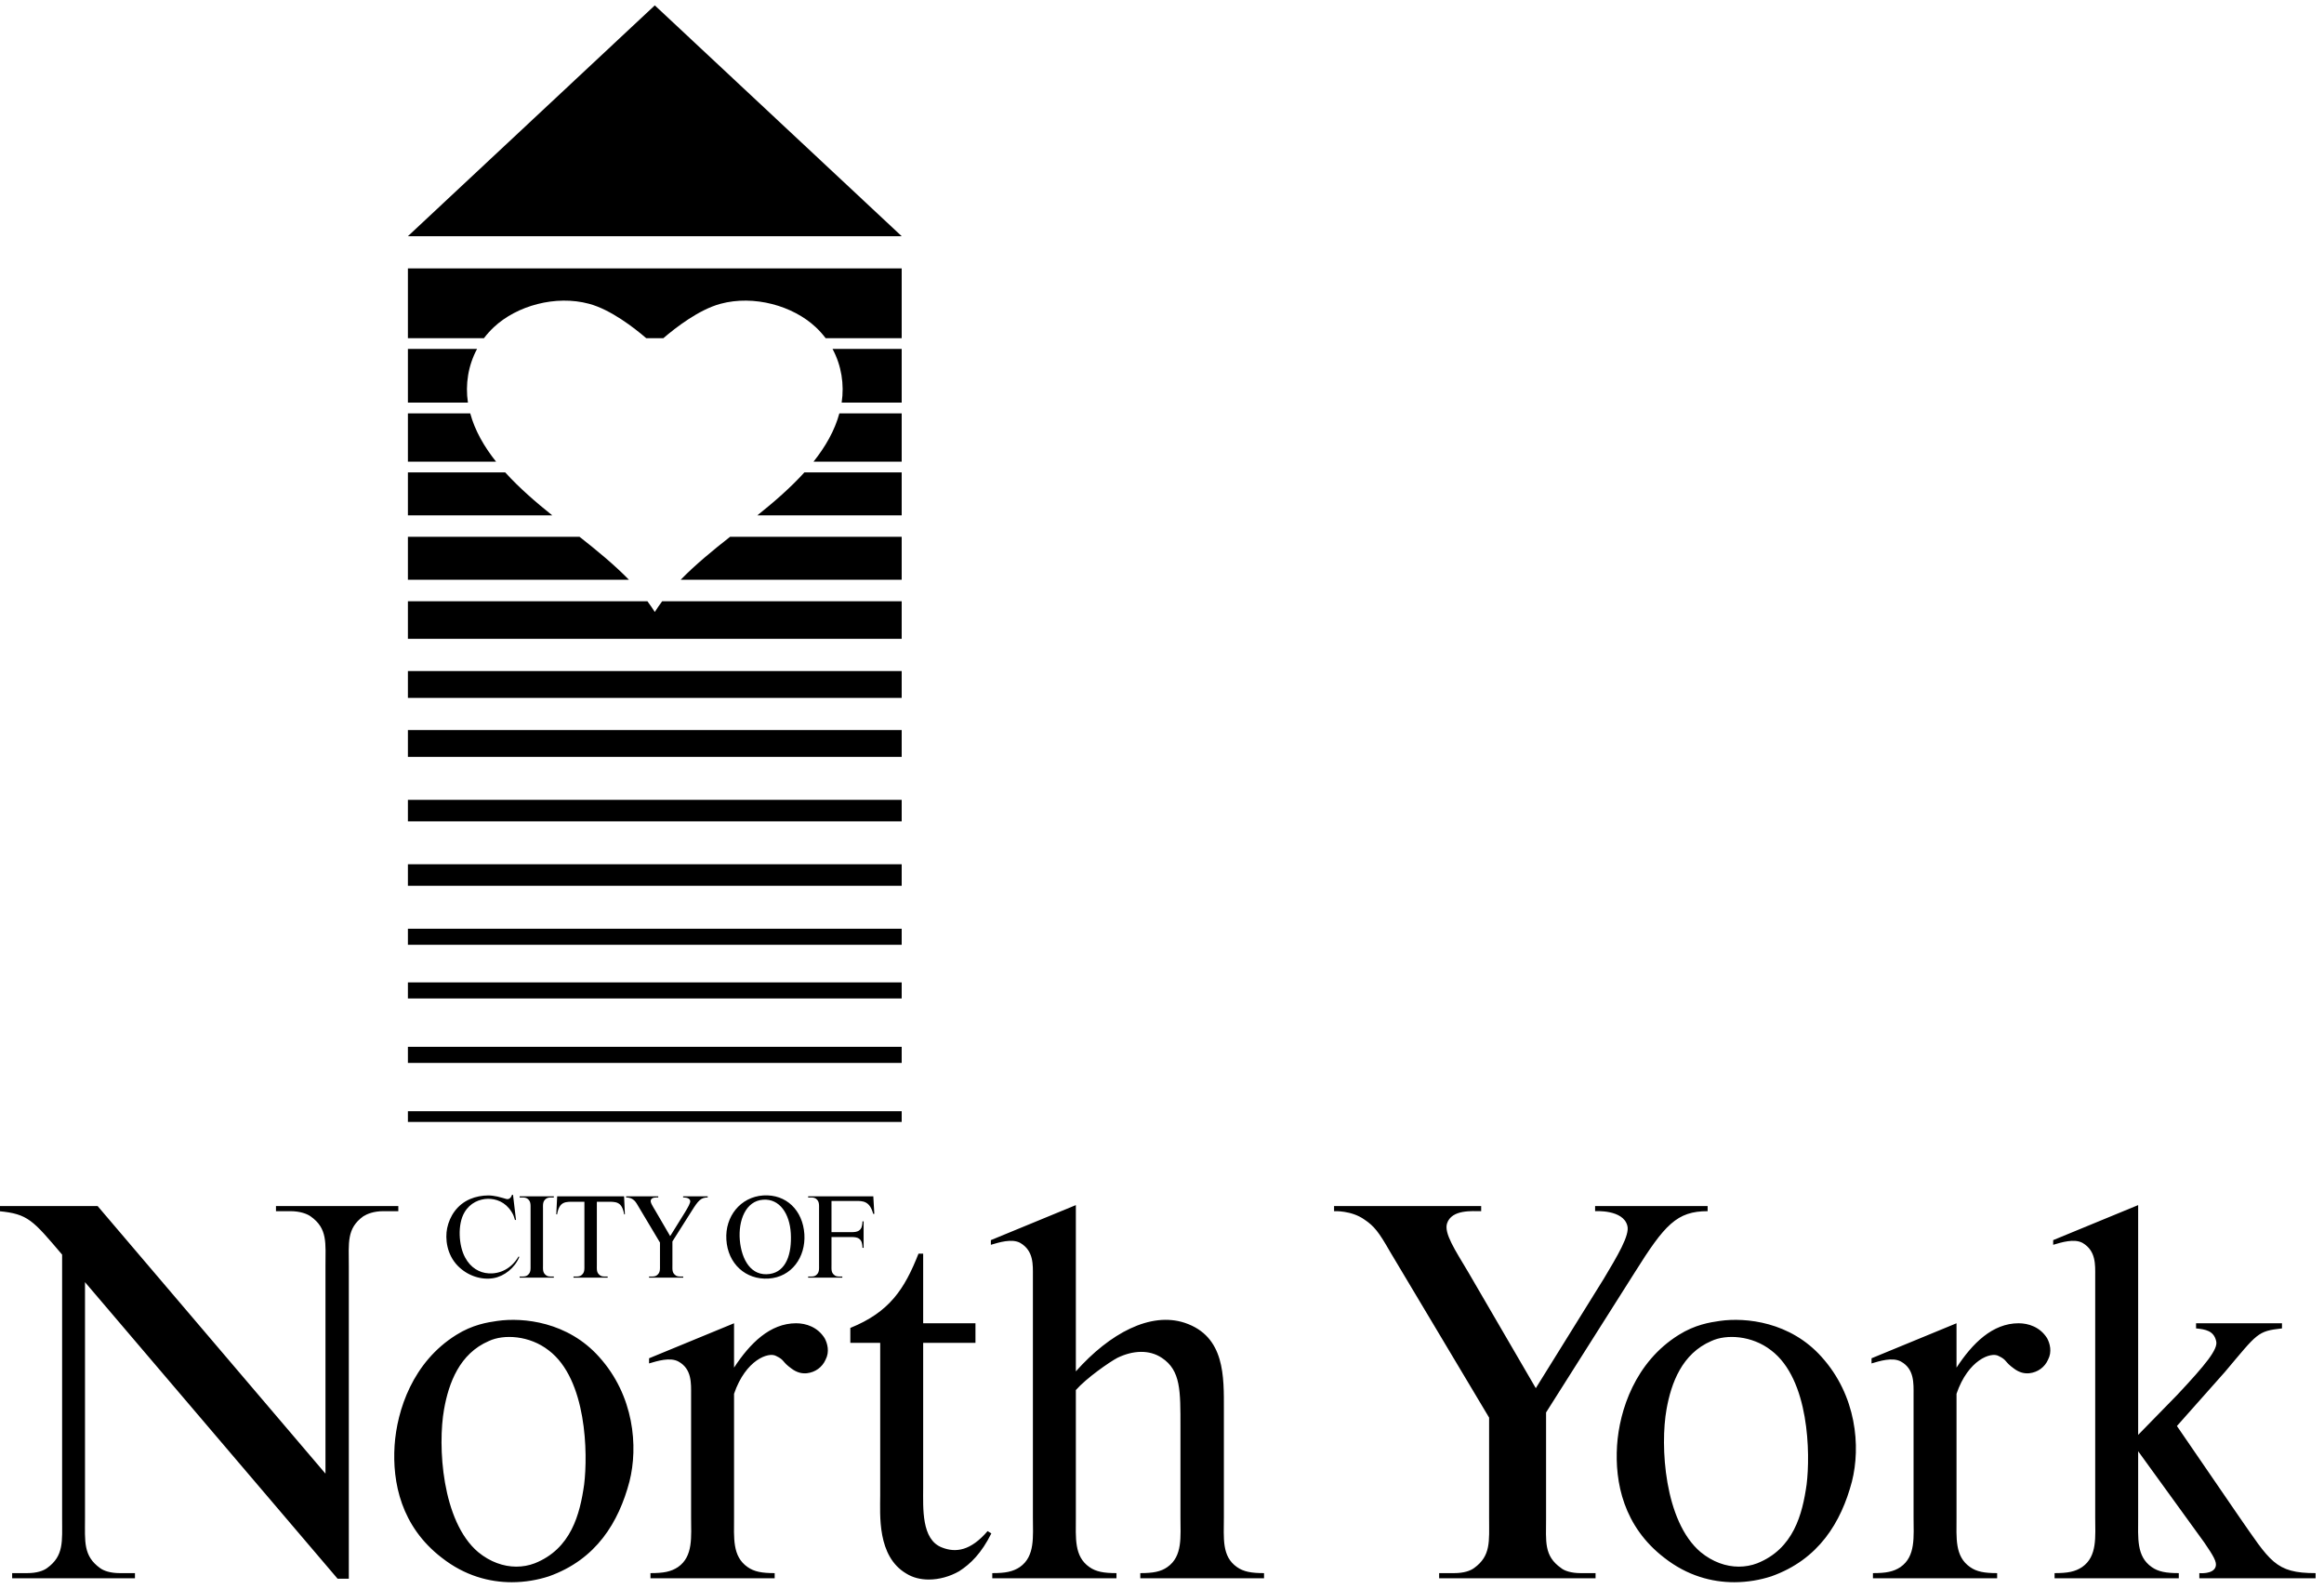
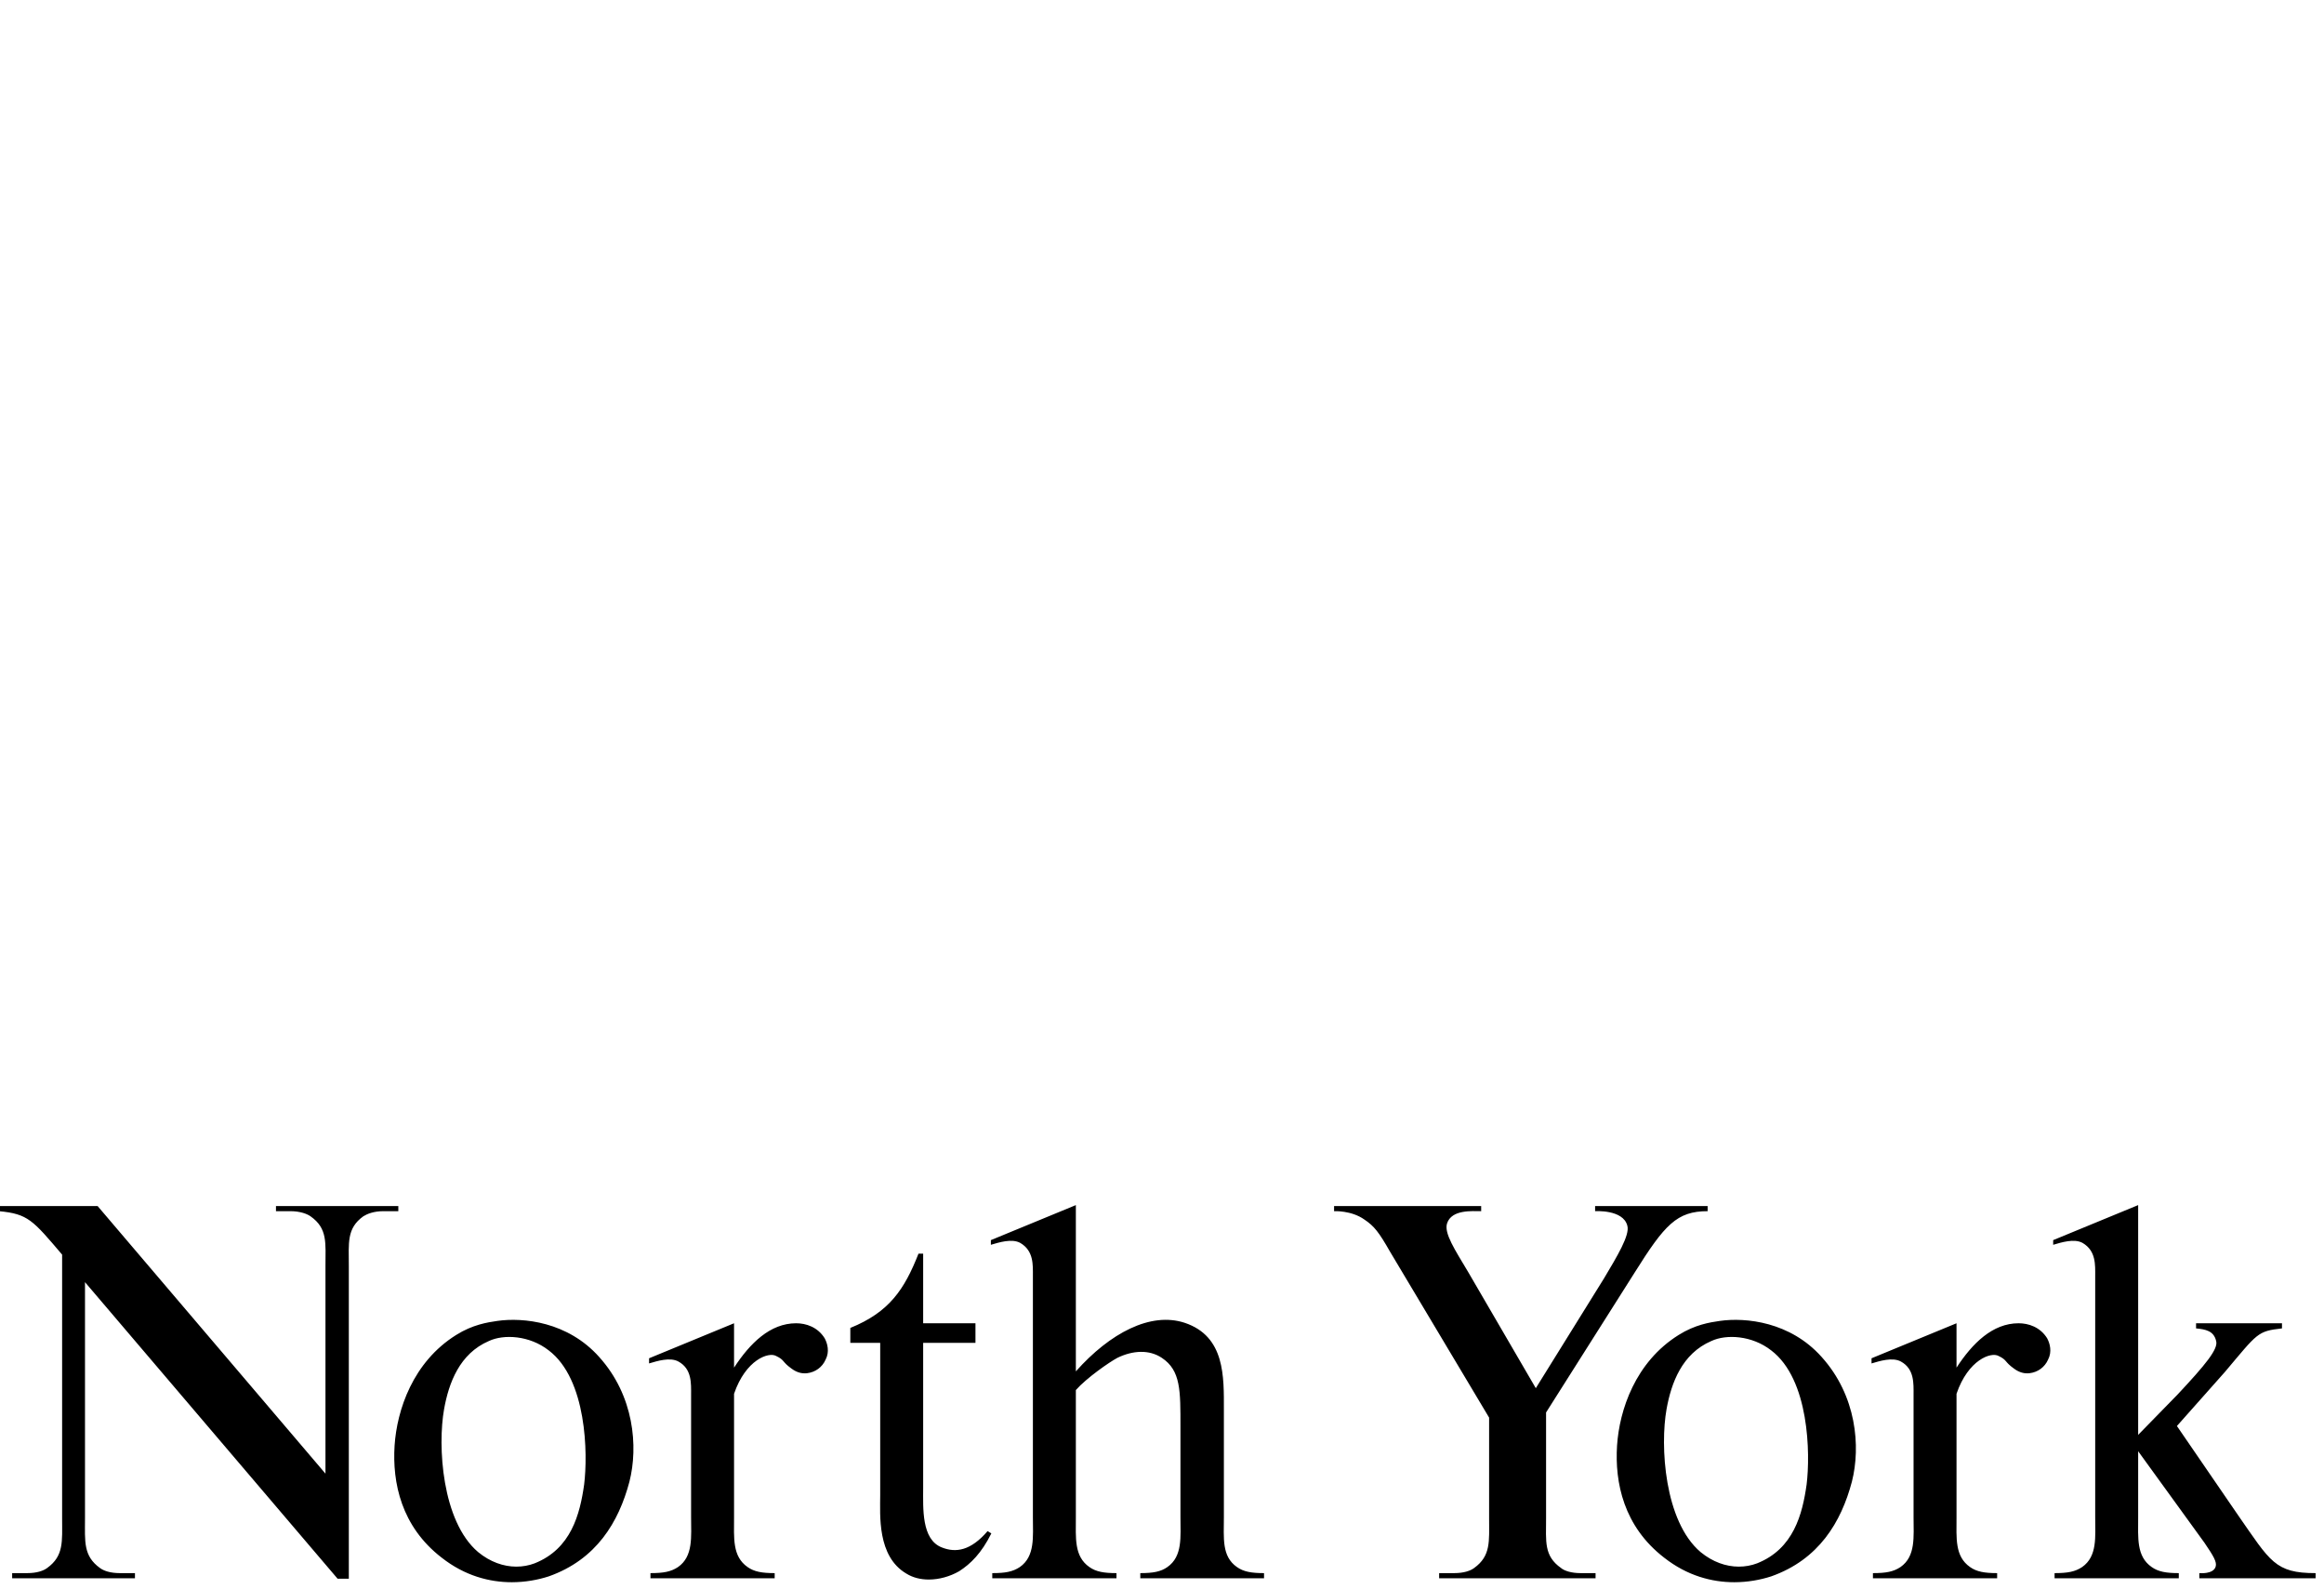
<svg xmlns="http://www.w3.org/2000/svg" width="5000" height="3418" viewBox="0 0 5000 3418">
-   <path id="Triangle-copy" fill="#000000" fill-rule="evenodd" stroke="none" d="M 1408.776 11.547 L 877.598 508.081 L 1939.954 508.081 Z" />
-   <path id="Rectangle-copy" fill="#000000" stroke="none" d="M 877.598 2413.385 L 877.598 2390.291 L 1939.953 2390.291 L 1939.953 2413.385 L 877.598 2413.385 Z M 877.598 2286.365 L 877.598 2251.723 L 1939.953 2251.723 L 1939.953 2286.365 L 877.598 2286.365 Z M 877.598 2147.797 L 877.598 2113.156 L 1939.953 2113.156 L 1939.953 2147.797 L 877.598 2147.797 Z M 877.598 2032.324 L 877.598 1997.682 L 1939.953 1997.682 L 1939.953 2032.324 L 877.598 2032.324 Z M 877.598 1905.305 L 877.598 1859.115 L 1939.953 1859.115 L 1939.953 1905.305 L 877.598 1905.305 Z M 877.598 1766.736 L 877.598 1720.547 L 1939.953 1720.547 L 1939.953 1766.736 L 877.598 1766.736 Z M 877.598 1628.168 L 877.598 1570.432 L 1939.953 1570.432 L 1939.953 1628.168 L 877.598 1628.168 Z M 877.598 1501.148 L 877.598 1443.412 L 1939.953 1443.412 L 1939.953 1501.148 L 877.598 1501.148 Z M 877.598 1374.129 L 877.598 1293.297 L 1392.887 1293.297 C 1398.5 1300.824 1403.811 1308.516 1408.773 1316.393 C 1413.737 1308.516 1419.048 1300.824 1424.662 1293.297 L 1939.953 1293.297 L 1939.953 1374.129 L 877.598 1374.129 Z M 877.598 1247.107 L 877.598 1154.73 L 1246.893 1154.73 C 1284.357 1184.235 1321.206 1214.309 1353.129 1247.107 L 877.598 1247.107 Z M 1464.424 1247.107 C 1496.35 1214.309 1533.199 1184.235 1570.66 1154.73 L 1939.953 1154.73 L 1939.953 1247.107 L 1464.424 1247.107 Z M 877.598 1108.541 L 877.598 1016.162 L 1086.955 1016.162 C 1116.918 1049.241 1152.264 1079.855 1188.158 1108.541 L 877.598 1108.541 Z M 1629.387 1108.541 C 1665.281 1079.855 1700.627 1049.241 1730.59 1016.162 L 1939.953 1016.162 L 1939.953 1108.541 L 1629.387 1108.541 Z M 877.598 993.068 L 877.598 889.143 L 1011.65 889.143 C 1021.773 926.371 1041.664 960.863 1067.297 993.068 L 877.598 993.068 Z M 1750.248 993.068 C 1775.881 960.863 1795.772 926.371 1805.895 889.143 L 1939.953 889.143 L 1939.953 993.068 L 1750.248 993.068 Z M 877.598 866.047 L 877.598 750.574 L 1026.387 750.574 C 1007.134 786.347 1000.862 826.993 1006.744 866.047 L 877.598 866.047 Z M 1810.805 866.047 C 1816.695 826.993 1810.423 786.347 1791.172 750.574 L 1939.953 750.574 L 1939.953 866.047 L 1810.805 866.047 Z M 877.598 727.48 L 877.598 577.365 L 1939.953 577.365 L 1939.953 727.48 L 1776.377 727.48 C 1770.136 719.196 1763.08 711.304 1755.195 703.902 C 1705.756 657.492 1622.15 634.165 1550.27 653.428 C 1503.628 665.934 1453.409 704.912 1427.158 727.48 L 1390.389 727.48 C 1364.141 704.912 1313.926 665.934 1267.275 653.428 C 1195.409 634.165 1111.788 657.492 1062.363 703.902 C 1054.479 711.304 1047.422 719.196 1041.182 727.48 L 877.598 727.48 Z" />
  <path id="North-York-copy" fill="#000000" fill-rule="evenodd" stroke="none" d="M 1101.213 3403.426 C 1053.13 3403.446 999.996 3389.632 950.393 3350.703 C 862.991 3283.394 843.903 3188.959 848.926 3109.594 C 853.95 3033.244 888.106 2929.768 981.535 2871.5 C 1016.697 2849.399 1048.844 2844.377 1069.941 2841.363 C 1126.201 2833.326 1221.639 2843.372 1288.949 2918.717 C 1364.294 3002.101 1373.337 3111.603 1354.248 3186.949 C 1331.142 3274.352 1282.921 3354.721 1180.451 3390.887 C 1157.094 3398.421 1130.062 3403.414 1101.213 3403.426 Z M 3731.307 3403.426 C 3683.225 3403.446 3630.09 3389.632 3580.486 3350.703 C 3493.083 3283.394 3473.994 3188.959 3479.018 3109.594 C 3484.041 3033.244 3518.199 2929.768 3611.629 2871.5 C 3646.79 2849.399 3678.937 2844.377 3700.035 2841.363 C 3756.292 2833.326 3851.733 2843.372 3919.041 2918.717 C 3994.389 3002.1 4003.43 3111.603 3984.342 3186.949 C 3961.236 3274.352 3913.012 3354.721 3810.541 3390.887 C 3787.185 3398.421 3760.156 3403.414 3731.307 3403.426 Z M 1998.156 3397.65 C 1980.811 3397.633 1964.054 3393.65 1949.988 3384.859 C 1886.698 3347.689 1893.73 3258.277 1893.73 3216.084 L 1893.73 2888.58 L 1829.434 2888.58 L 1829.434 2856.432 C 1913.823 2822.275 1945.97 2773.049 1976.109 2696.699 L 1986.154 2696.699 L 1986.154 2846.387 L 2098.674 2846.387 L 2098.674 2888.58 L 1986.154 2888.58 L 1986.154 3200.01 C 1986.154 3244.213 1982.138 3311.523 2026.34 3328.602 C 2056.479 3340.656 2088.626 3335.632 2124.793 3293.439 L 2132.828 3298.461 C 2111.732 3340.655 2088.626 3363.762 2063.51 3379.836 C 2043.732 3391.139 2020.458 3397.673 1998.156 3397.65 Z M 726.361 3395.91 L 182.865 2757.98 L 182.865 3266.314 C 182.865 3315.54 178.846 3346.684 215.012 3372.805 C 223.049 3378.832 237.113 3383.854 258.209 3383.854 C 263.233 3383.854 290.357 3383.854 290.357 3383.854 L 290.357 3394.906 L 26.145 3394.906 L 26.145 3383.854 C 26.145 3383.854 53.269 3383.854 58.291 3383.854 C 79.388 3383.854 93.452 3378.832 101.488 3372.805 C 137.655 3346.684 133.637 3315.54 133.637 3266.314 L 133.637 2698.707 C 70.346 2624.366 60.3 2611.307 -1.986 2605.279 L -1.986 2594.227 L 209.988 2594.227 L 700.242 3169.871 L 700.242 2723.822 C 700.242 2673.592 705.266 2642.449 668.096 2616.328 C 661.063 2611.306 645.994 2605.279 624.896 2605.279 C 619.874 2605.279 593.752 2605.279 593.752 2605.279 L 593.752 2594.227 L 856.963 2594.227 L 856.963 2605.279 C 856.963 2605.279 830.843 2605.279 824.814 2605.279 C 803.719 2605.279 789.655 2611.306 781.617 2616.328 C 745.451 2642.449 750.473 2673.592 750.473 2723.822 C 750.473 2723.822 750.473 3394.905 750.473 3395.91 L 726.361 3395.91 Z M 1399.457 3394.906 L 1399.457 3383.854 C 1427.587 3383.854 1443.661 3380.841 1458.73 3370.795 C 1491.883 3347.689 1486.859 3305.494 1486.859 3263.301 L 1486.859 3000.092 C 1486.859 2975.981 1488.869 2944.839 1459.734 2928.764 C 1441.652 2918.718 1413.522 2927.761 1396.443 2932.783 L 1396.443 2921.73 L 1579.283 2846.387 L 1579.283 2941.824 C 1613.44 2889.585 1656.638 2846.387 1712.896 2846.387 C 1733.995 2846.387 1759.111 2854.422 1774.18 2878.533 C 1780.207 2889.584 1785.233 2907.668 1776.191 2924.746 C 1769.158 2940.82 1754.089 2951.87 1736.004 2953.879 C 1725.959 2954.884 1714.908 2952.875 1702.854 2943.834 C 1681.755 2928.764 1688.788 2925.75 1669.699 2916.709 C 1653.626 2907.668 1604.399 2924.746 1579.283 2998.082 L 1579.283 3263.301 C 1579.283 3308.507 1575.266 3347.689 1608.418 3370.795 C 1622.483 3380.841 1639.561 3383.854 1666.686 3383.854 L 1666.686 3394.906 L 1399.457 3394.906 Z M 2134.838 3394.906 L 2134.838 3383.854 C 2162.968 3383.854 2179.043 3380.841 2194.111 3370.795 C 2227.265 3347.689 2222.24 3305.494 2222.24 3263.301 L 2222.24 2744.92 C 2222.24 2720.809 2224.251 2690.669 2195.115 2673.592 C 2177.033 2663.544 2148.903 2672.587 2131.824 2677.609 L 2131.824 2667.564 L 2314.664 2592.219 L 2314.664 2949.861 C 2388.002 2867.483 2475.405 2821.27 2548.74 2845.381 C 2636.143 2874.514 2633.129 2961.918 2633.129 3032.24 L 2633.129 3263.301 C 2633.129 3308.507 2628.106 3347.689 2661.26 3370.795 C 2675.324 3380.841 2692.404 3383.854 2719.527 3383.854 L 2719.527 3394.906 L 2453.303 3394.906 L 2453.303 3383.854 C 2480.426 3383.854 2497.506 3380.841 2511.57 3370.795 C 2544.724 3347.689 2539.699 3305.494 2539.699 3263.301 L 2539.699 3069.41 C 2539.699 2992.055 2540.704 2947.853 2499.516 2920.729 C 2472.389 2902.645 2437.229 2904.654 2404.078 2920.729 C 2387 2929.77 2337.77 2963.926 2314.664 2990.045 L 2314.664 3263.301 C 2314.664 3308.507 2310.646 3347.689 2343.797 3370.795 C 2357.862 3380.841 2374.94 3383.854 2402.066 3383.854 L 2402.066 3394.906 L 2134.838 3394.906 Z M 3096.258 3394.906 L 3096.258 3383.854 C 3096.258 3383.854 3123.385 3383.854 3128.406 3383.854 C 3149.505 3383.854 3163.569 3378.832 3171.604 3372.805 C 3207.771 3346.684 3203.754 3315.54 3203.754 3266.314 L 3203.754 3049.318 L 2990.773 2692.68 C 2966.664 2650.485 2956.615 2637.426 2935.52 2623.361 C 2907.39 2603.269 2870.219 2605.279 2870.219 2605.279 L 2870.219 2594.227 L 3186.676 2594.227 L 3186.676 2605.279 C 3167.587 2605.279 3123.385 2601.26 3113.338 2631.398 C 3106.307 2652.496 3130.415 2688.66 3158.545 2735.877 L 3304.215 2986.027 L 3450.889 2749.943 C 3479.019 2702.727 3507.148 2656.513 3501.121 2636.42 C 3492.08 2601.26 3431.803 2605.279 3431.803 2605.279 L 3431.803 2594.227 L 3673.914 2594.227 L 3673.914 2605.279 C 3607.61 2605.279 3581.49 2634.412 3517.195 2736.883 L 3326.316 3038.268 L 3326.316 3266.314 C 3326.316 3315.54 3321.294 3346.684 3358.465 3372.805 C 3365.496 3378.832 3380.566 3383.854 3400.658 3383.854 C 3406.686 3383.854 3432.807 3383.854 3432.807 3383.854 L 3432.807 3394.906 L 3096.258 3394.906 Z M 4029.549 3394.906 L 4029.549 3383.854 C 4057.678 3383.854 4073.754 3380.841 4088.822 3370.795 C 4121.973 3347.689 4116.953 3305.494 4116.953 3263.301 L 4116.953 3000.092 C 4116.953 2975.981 4118.959 2944.838 4089.826 2928.764 C 4071.744 2918.718 4043.614 2927.761 4026.535 2932.783 L 4026.535 2921.73 L 4209.377 2846.387 L 4209.377 2941.824 C 4243.534 2889.585 4286.732 2846.387 4342.992 2846.387 C 4364.088 2846.387 4389.203 2854.422 4404.271 2878.533 C 4410.299 2889.584 4415.322 2907.668 4406.281 2924.746 C 4399.25 2940.82 4384.18 2951.87 4366.098 2953.879 C 4356.05 2954.884 4345.001 2952.875 4332.943 2943.834 C 4311.848 2928.764 4318.879 2925.75 4299.793 2916.709 C 4283.718 2907.668 4234.493 2924.746 4209.377 2998.082 L 4209.377 3263.301 C 4209.377 3308.507 4205.359 3347.689 4238.51 3370.795 C 4252.575 3380.841 4269.653 3383.854 4296.779 3383.854 L 4296.779 3394.906 L 4029.549 3394.906 Z M 4420.348 3394.906 L 4420.348 3383.854 C 4448.477 3383.854 4464.548 3380.841 4479.619 3370.795 C 4512.77 3347.689 4507.75 3305.494 4507.75 3263.301 L 4507.75 2744.92 C 4507.75 2720.809 4509.757 2690.669 4480.623 2673.592 C 4462.541 2663.544 4434.411 2672.587 4417.332 2677.609 L 4417.332 2667.564 L 4600.174 2592.219 C 4600.174 2593.222 4600.174 3086.488 4600.174 3086.488 L 4684.562 3000.092 C 4744.839 2935.797 4772.969 2901.639 4767.945 2884.561 C 4762.921 2862.46 4744.838 2859.446 4724.746 2857.436 L 4724.746 2846.387 L 4909.594 2846.387 L 4909.594 2857.436 C 4856.351 2863.464 4857.356 2867.482 4787.031 2950.865 L 4683.557 3067.4 L 4815.16 3259.283 C 4884.481 3358.74 4894.527 3383.854 4981.93 3383.854 L 4981.93 3394.906 L 4731.777 3394.906 L 4731.777 3383.854 C 4731.777 3383.854 4761.918 3386.867 4766.939 3369.789 C 4769.953 3359.743 4761.917 3346.684 4742.828 3318.555 L 4600.174 3121.65 L 4600.174 3263.301 C 4600.174 3308.507 4596.156 3347.689 4629.307 3370.795 C 4643.372 3380.841 4660.45 3383.854 4687.576 3383.854 L 4687.576 3394.906 L 4420.348 3394.906 Z M 1110.662 3369.9 C 1124.43 3369.939 1137.823 3367.483 1150.311 3362.758 C 1228.671 3331.616 1247.76 3257.273 1256.801 3192.977 C 1264.838 3127.678 1262.829 2966.939 1180.451 2904.652 C 1139.262 2872.505 1084.008 2869.492 1051.859 2884.561 C 988.569 2911.685 965.462 2974.977 955.416 3031.234 C 941.351 3109.594 950.392 3272.343 1028.752 3338.648 C 1054.771 3359.996 1083.447 3369.824 1110.662 3369.9 Z M 3740.756 3369.9 C 3754.524 3369.939 3767.917 3367.483 3780.404 3362.758 C 3858.763 3331.616 3877.854 3257.273 3886.895 3192.977 C 3894.932 3127.678 3892.92 2966.939 3810.541 2904.652 C 3769.353 2872.506 3714.101 2869.492 3681.951 2884.561 C 3618.661 2911.685 3595.555 2974.977 3585.508 3031.234 C 3571.446 3109.594 3580.485 3272.343 3658.844 3338.648 C 3684.862 3359.996 3713.54 3369.824 3740.756 3369.9 Z" />
-   <path id="CITY-OF-copy" fill="#000000" fill-rule="evenodd" stroke="none" d="M 1738.696 2748.257 L 1812.194 2748.257 L 1812.194 2745.844 C 1812.194 2745.844 1806.488 2745.844 1805.172 2745.844 C 1800.785 2745.844 1797.495 2744.747 1795.959 2743.43 C 1787.84 2737.726 1788.939 2730.925 1788.939 2720.174 L 1788.939 2660.936 L 1822.067 2660.936 C 1836.109 2660.936 1847.736 2659.619 1853.002 2669.932 C 1854.318 2672.783 1855.635 2678.708 1855.635 2684.193 L 1858.048 2684.193 L 1858.048 2627.148 L 1855.635 2627.148 C 1855.635 2632.634 1854.318 2638.337 1853.002 2641.409 C 1847.736 2651.721 1836.109 2650.405 1822.067 2650.405 L 1788.939 2650.405 L 1788.939 2583.27 L 1840.716 2583.27 C 1856.292 2583.27 1871.214 2583.05 1878.673 2611.133 L 1881.087 2611.133 L 1878.891 2573.397 L 1738.696 2573.397 L 1738.696 2575.81 C 1738.696 2575.81 1744.619 2575.81 1745.715 2575.81 C 1750.322 2575.81 1753.395 2577.126 1755.151 2578.223 C 1763.048 2583.928 1762.171 2590.729 1762.171 2601.698 L 1762.171 2720.174 C 1762.171 2730.925 1763.048 2737.726 1755.151 2743.43 C 1753.395 2744.747 1750.322 2745.844 1745.715 2745.844 C 1744.619 2745.844 1738.696 2745.844 1738.696 2745.844 Z M 1642.16 2571.422 C 1592.795 2574.712 1559.665 2617.056 1562.737 2666.421 C 1565.808 2718.199 1604.203 2753.303 1653.568 2750.231 C 1703.151 2747.16 1733.649 2704.158 1730.576 2654.793 C 1727.286 2603.453 1691.525 2568.35 1642.16 2571.422 Z M 1591.697 2667.519 C 1588.187 2625.393 1604.203 2583.27 1641.72 2580.636 C 1677.483 2578.003 1698.985 2610.913 1701.398 2653.038 C 1703.811 2696.479 1691.742 2735.312 1655.981 2740.359 C 1616.05 2746.063 1595.427 2709.863 1591.697 2667.519 Z M 1419.907 2672.783 L 1419.907 2720.174 C 1419.907 2730.925 1420.786 2737.726 1412.886 2743.43 C 1411.131 2744.747 1408.06 2745.844 1403.452 2745.844 C 1402.355 2745.844 1396.432 2745.844 1396.432 2745.844 L 1396.432 2748.257 L 1469.931 2748.257 L 1469.931 2745.844 C 1469.931 2745.844 1464.226 2745.844 1462.91 2745.844 C 1458.522 2745.844 1455.23 2744.747 1453.695 2743.43 C 1445.578 2737.726 1446.674 2730.925 1446.674 2720.174 L 1446.674 2670.37 L 1488.36 2604.551 C 1502.402 2582.171 1508.107 2575.81 1522.586 2575.81 L 1522.586 2573.397 L 1469.711 2573.397 L 1469.711 2575.81 C 1469.711 2575.81 1482.875 2574.932 1484.85 2582.611 C 1486.167 2586.999 1480.024 2597.092 1473.879 2607.403 L 1441.848 2658.961 L 1410.035 2604.331 C 1403.892 2594.019 1398.625 2586.121 1400.162 2581.514 C 1402.355 2574.932 1412.01 2575.81 1416.178 2575.81 L 1416.178 2573.397 L 1347.067 2573.397 L 1347.067 2575.81 C 1347.067 2575.81 1355.185 2575.37 1361.328 2579.758 C 1365.936 2582.83 1368.129 2585.683 1373.395 2594.897 Z M 1342.679 2573.397 L 1198.753 2573.397 L 1196.778 2612.011 L 1198.533 2612.229 C 1203.579 2583.27 1216.964 2585.024 1237.587 2585.024 L 1257.333 2585.024 C 1257.333 2585.244 1257.333 2720.174 1257.333 2720.174 C 1257.333 2730.925 1258.211 2737.726 1250.312 2743.43 C 1248.557 2744.747 1245.485 2745.844 1240.877 2745.844 C 1239.781 2745.844 1233.857 2745.844 1233.857 2745.844 L 1233.857 2748.257 L 1307.356 2748.257 L 1307.356 2745.844 C 1307.356 2745.844 1301.651 2745.844 1300.335 2745.844 C 1295.947 2745.844 1292.656 2744.747 1291.12 2743.43 C 1283.003 2737.726 1284.099 2730.925 1284.099 2720.174 L 1284.099 2585.024 L 1303.845 2585.024 C 1324.469 2585.024 1337.853 2583.27 1342.899 2612.229 L 1344.434 2612.011 Z M 1141.49 2601.698 L 1141.49 2720.174 C 1141.49 2730.925 1142.367 2737.726 1134.469 2743.43 C 1132.714 2744.747 1129.642 2745.844 1125.034 2745.844 C 1123.938 2745.844 1118.013 2745.844 1118.013 2745.844 L 1118.013 2748.257 L 1191.513 2748.257 L 1191.513 2745.844 C 1191.513 2745.844 1185.809 2745.844 1184.492 2745.844 C 1180.104 2745.844 1176.813 2744.747 1175.278 2743.43 C 1167.16 2737.726 1168.257 2730.925 1168.257 2720.174 L 1168.257 2601.698 C 1168.257 2590.729 1167.16 2583.928 1175.278 2578.223 C 1176.813 2577.126 1180.104 2575.81 1184.492 2575.81 C 1185.809 2575.81 1191.513 2575.81 1191.513 2575.81 L 1191.513 2573.397 L 1118.013 2573.397 L 1118.013 2575.81 C 1118.013 2575.81 1123.938 2575.81 1125.034 2575.81 C 1129.642 2575.81 1132.714 2577.126 1134.469 2578.223 C 1142.367 2583.928 1141.49 2590.729 1141.49 2601.698 Z M 1061.628 2749.354 C 1084.885 2745.405 1107.702 2727.195 1117.355 2703.718 L 1115.6 2702.841 C 1100.023 2729.608 1074.792 2740.577 1051.316 2739.042 C 1031.79 2737.946 1012.483 2727.195 1000.635 2704.816 C 986.813 2679.585 983.961 2633.511 999.319 2607.841 C 1011.386 2587.218 1031.57 2579.1 1049.561 2578.661 C 1066.893 2578.442 1086.859 2585.244 1100.023 2605.866 C 1100.681 2607.183 1103.534 2610.913 1105.289 2615.959 C 1106.605 2619.47 1107.922 2624.077 1107.922 2624.077 L 1110.115 2624.077 L 1103.752 2570.105 L 1101.559 2570.105 C 1099.804 2576.028 1095.196 2580.636 1089.492 2579.1 C 1087.737 2578.661 1077.206 2575.37 1070.185 2573.835 C 1063.603 2572.519 1057.24 2571.422 1050.659 2571.422 C 1037.495 2571.422 1023.452 2574.053 1011.605 2579.1 C 983.303 2591.167 967.506 2615.959 962.021 2641.849 C 957.413 2664.666 961.143 2698.233 984.618 2722.587 C 1006.12 2744.747 1036.178 2753.741 1061.628 2749.354 Z" />
</svg>